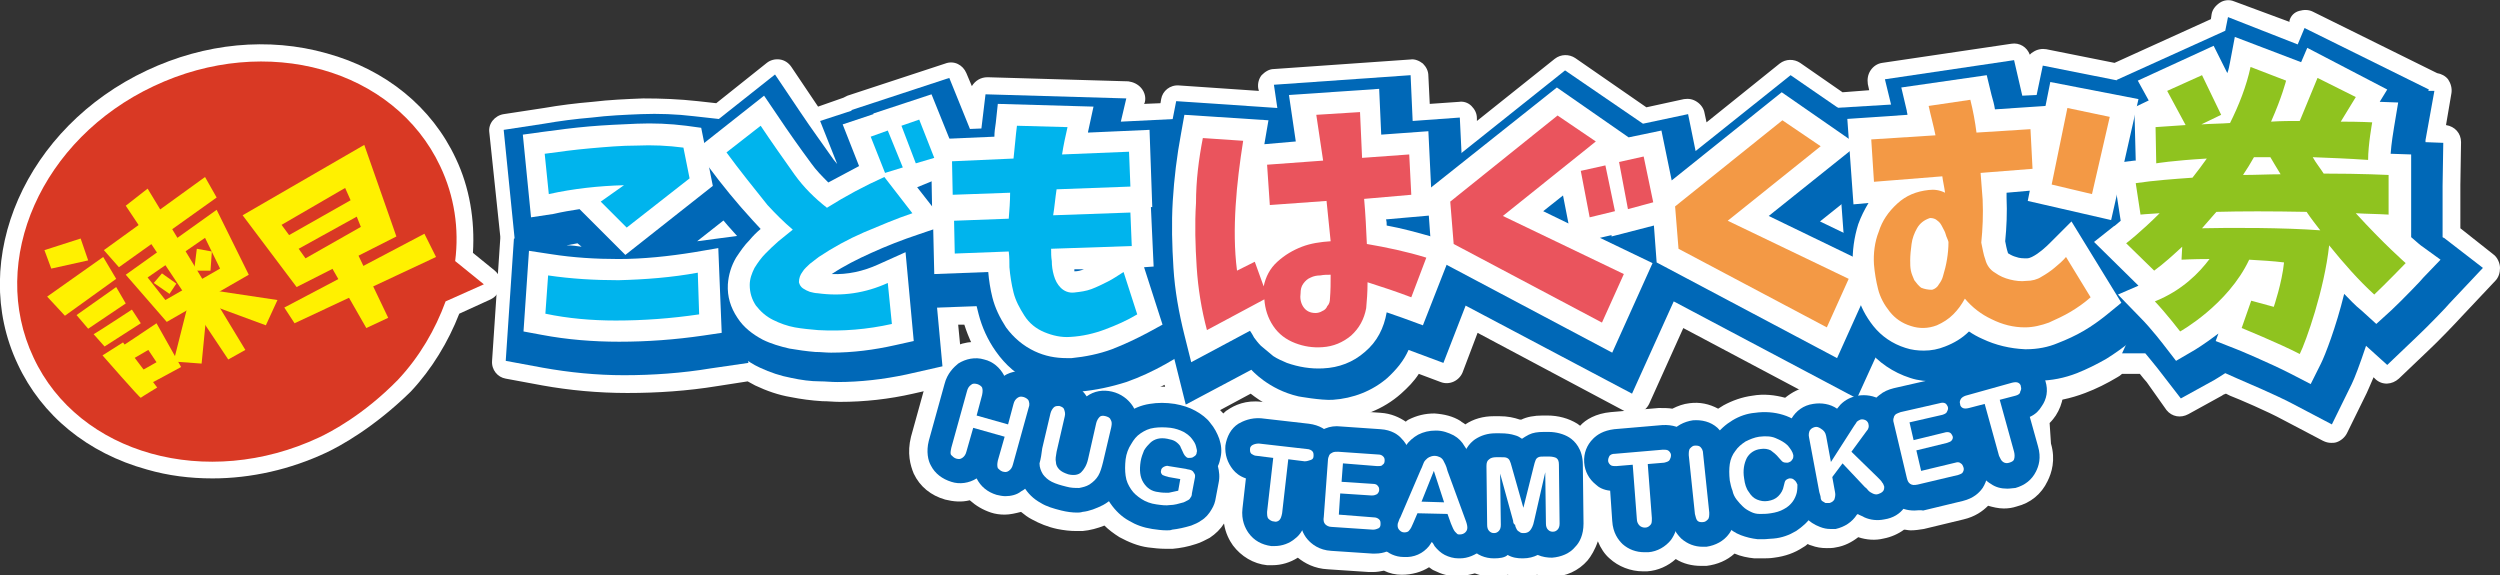
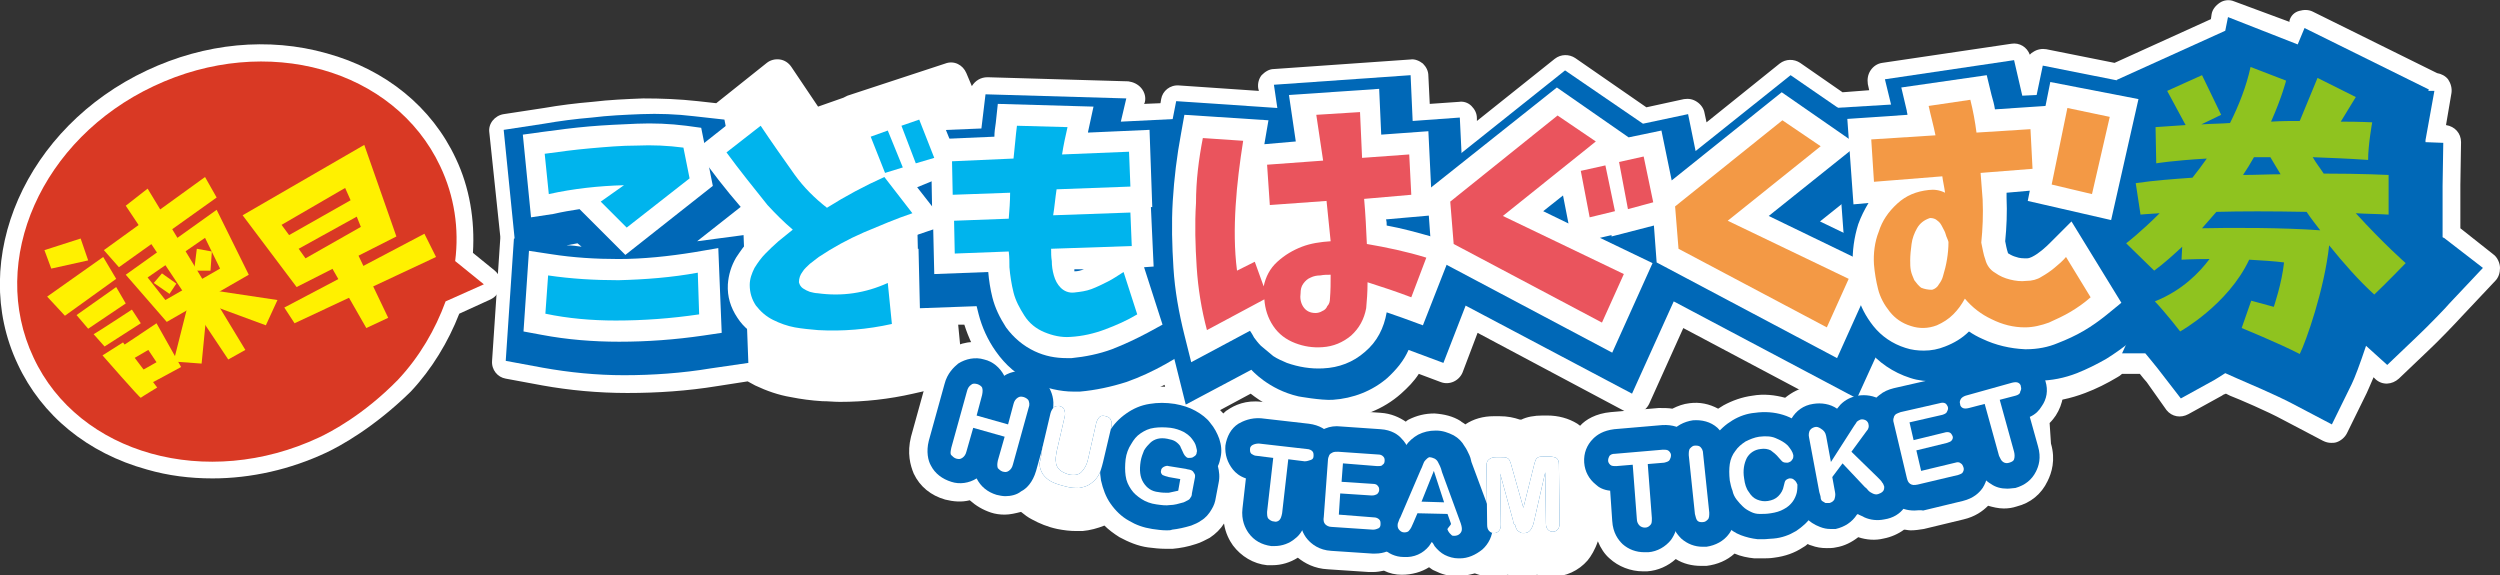
<svg xmlns="http://www.w3.org/2000/svg" version="1.1" x="0px" y="0px" viewBox="0 0 365.8 84.2" style="enable-background:new 0 0 365.8 84.2;" xml:space="preserve">
  <rect x="0" y="0" width="365.8" height="84.2" fill="#333333" stroke="none" />
  <style type="text/css">
	.st0{display:none;}
	.st1{display:inline;fill:#9FA0A0;}
	.st2{fill:#FFFFFF;}
	.st3{fill:#D93924;}
	.st4{fill:#FFF100;}
	.st5{fill:#0068B7;}
	.st6{fill:#EA545D;}
	.st7{fill:#F39945;}
	.st8{fill:#8FC31F;}
	.st9{fill:#00B4ED;}
</style>
  <g id="BG" class="st0">
    <rect x="12.5" y="-63.9" class="st1" width="372.4" height="208.2" />
  </g>
  <g id="design">
    <g>
      <path class="st2" d="M72.4,39.6L69.2,37c0.3-4.8-0.5-9.6-2.5-13.8c-3.5-7.5-10.2-13-18.9-15.4C39.3,5.4,30,6.3,21.5,10.3    C3.8,18.6-4.7,37.9,2.6,53.3c3.5,7.5,10.2,13,18.9,15.4c3.1,0.9,6.3,1.3,9.6,1.3c5.6,0,11.4-1.3,16.7-3.8    c1.9-0.9,6.9-3.6,12.3-8.9c3.1-3.3,5.5-7.3,7.1-11.4l4.6-2.1c0.8-0.4,1.3-1.1,1.5-2C73.4,41.1,73.1,40.2,72.4,39.6z" />
      <g>
        <path class="st3" d="M70.8,41.6l-4.2-3.4c0.6-4.7-0.1-9.5-2.2-13.9C57.7,10.1,39,4.8,22.5,12.6C6.1,20.3-1.8,38.1,4.9,52.3     C11.5,66.5,30.3,71.7,46.7,64c1.7-0.8,6.5-3.3,11.5-8.4c3.2-3.4,5.5-7.4,7-11.5L70.8,41.6z" />
        <g>
          <polygon class="st4" points="41.6,45 43.1,47.3 63.8,37.6 62.1,34.2     " />
          <polygon class="st4" points="48,38.2 53.6,48 56.8,46.5 51.4,35.2     " />
          <g>
            <polygon class="st4" points="6.5,36.6 7.5,39.3 12.9,38.1 11.8,34.9      " />
            <g>
              <polygon class="st4" points="6.9,43.4 9.5,46.2 17,40.8 15.1,37.6       " />
              <polygon class="st4" points="11.2,46.1 12.9,48.1 18.4,44.4 17,42       " />
              <path class="st4" d="M13.7,48.9c0.1,0,5.6-3.6,5.6-3.6l1.3,2l-5.3,3.4L13.7,48.9z" />
              <path class="st4" d="M15,52c0,0,5.5,6.3,5.6,6.2c0.1-0.1,2.4-1.5,2.4-1.5L18,50.1L15,52z" />
              <path class="st4" d="M16.6,51.5c0.2-0.1,6.3-4.2,6.3-4.2l3.6,6.4c0,0-5.3,2.9-5.3,2.8c0-0.1-1.3-1.9-1.2-1.9        c0.1,0,2.9-1.6,2.9-1.6l-1.2-1.8c0,0-3.6,2.1-3.6,2.1C18.2,53.2,16.6,51.5,16.6,51.5z" />
            </g>
            <polygon class="st4" points="15.2,36.6 17.4,39.1 31.7,28.9 30,25.9      " />
            <path class="st4" d="M31.7,30.7l-13.3,9.5l6,6.9l12-6.9L31.7,30.7z M24.2,43.9l-2.6-3.3l8.4-5.8l2.2,4.5L24.2,43.9z" />
            <polygon class="st4" points="18.4,30.1 21.6,27.6 35.9,51.2 33.4,52.6      " />
            <polygon class="st4" points="27.8,43.4 25.4,52.9 29.5,53.2 30.3,45      " />
            <polygon class="st4" points="30.6,42.4 40.6,43.9 38.9,47.6 30.5,44.5      " />
            <polygon class="st4" points="28.8,36.4 31,36.8 30.8,39.6 28.4,39.6      " />
            <polygon class="st4" points="22.5,41.4 23.7,40 25.8,41.5 24.8,43      " />
          </g>
          <path class="st4" d="M53.3,21.2L35.5,31.5L43.4,42l14.6-7.4L53.3,21.2z M51.3,29.3l-9,5.1l-1.1-1.5l9.3-5.4L51.3,29.3z       M44.7,37.8l-1-1.4l8.5-4.7l0.6,1.5L44.7,37.8z" />
        </g>
      </g>
      <polygon class="st2" points="280.4,39.2 266.3,32.4 278.7,22.5 262,11 248.1,22.1 247,16.7 240.4,18.1 229,10.3 206.8,28     207.8,41.2 238.8,57.6 244.9,44.1 271.7,58.3   " />
      <path class="st2" d="M312.5,37.6l5.5-24.2l-19.1-3.8l-0.9,4.3l-2.1,0.1l-1.2-5.2l-18.9,2.8l0.9,3.7l-8.3,0.5l1.4,19l0.2,0    c-0.4,1.8-0.6,3.7-0.5,5.5c0.1,1.7,0.3,3.4,0.8,5.1c0.6,2,1.5,3.9,2.9,5.6c1.6,2,3.8,3.5,6.3,4.3c1.2,0.4,2.4,0.5,3.6,0.5    c1.4,0,2.8-0.2,4.2-0.7c1-0.3,1.9-0.8,2.7-1.3c0.1,0,0.2,0.1,0.3,0.1c2.4,1.1,4.9,1.7,7.5,1.8l0.2,0l0.2,0c2,0,3.9-0.4,5.7-1.1    c1.5-0.6,2.9-1.3,4.3-2.1c1.3-0.8,2.5-1.7,3.7-2.6l4.4-3.6l-5.7-9.3L312.5,37.6z" />
      <path class="st2" d="M357.6,34.8c0,0-0.1,0-0.2-0.1v-1.8c0-2.6,0-5.7,0-5.7l0.1-6.3l-2.6-0.1c0-0.1,0-0.2,0-0.3l1.3-7.2l-0.9,0    l0.1-0.2l-18.2-9l-1,2.4L326,2.5l-0.4,2l-15.9,7.2l1.3,2.4l-0.6,0l0.2,7.9l-3.9,0.5l1.5,9.9l-5.3,4.1l5.7,5.5l-2.9,1.2l5.9,6.1    l-1.1,2.4h3.4c0,0,1.5,1.8,1.8,2.2l3.4,4.4l4.9-2.7c0.2-0.1,0.8-0.5,1.6-1l1.8,0.8c1.4,0.6,5.6,2.4,7.9,3.6l5.9,3.1l2.9-5.9    c0.4-0.8,1.2-2.9,2.1-5.6l3.1,2.8l4.3-4.1c1.6-1.5,4.5-4.5,4.8-4.9l4.9-5.2L357.6,34.8z" />
      <path class="st2" d="M364.8,37.2l-4.8-3.8v-0.6c0-2.4,0-5.3,0-5.7l0.1-6.3c0-1.3-0.9-2.3-2.2-2.5l0.8-4.7c0.1-0.7-0.1-1.4-0.5-2    c-0.4-0.5-1-0.8-1.6-0.9c0,0,0,0,0,0l-18.2-9c-0.6-0.3-1.3-0.3-2-0.1s-1.2,0.7-1.4,1.4L335,3.2l-8.1-3c-0.7-0.3-1.5-0.2-2.1,0.2    c-0.6,0.4-1.1,1-1.2,1.7l-0.1,0.7l-14.1,6.4l-10-2c-0.6-0.1-1.3,0-1.9,0.4c-0.2,0.1-0.3,0.2-0.5,0.4c-0.4-1.1-1.5-1.8-2.7-1.6    l-18.9,2.8c-0.7,0.1-1.3,0.5-1.7,1.1c-0.4,0.6-0.5,1.3-0.4,2l0.2,0.9l-3.9,0.3l-6.2-4.3c-0.9-0.6-2.1-0.6-3,0.1l-10.7,8.6    l-0.3-1.4c-0.1-0.6-0.5-1.2-1.1-1.6s-1.2-0.5-1.9-0.4l-5.5,1.2l-10.4-7.2c-0.9-0.6-2.1-0.6-3,0.1l-11.4,9.1l0-0.4    c0-0.7-0.3-1.3-0.8-1.8s-1.2-0.7-1.8-0.6l-4.3,0.3l-0.2-4.1c0-0.7-0.3-1.3-0.8-1.8c-0.5-0.4-1.2-0.7-1.8-0.6l-20,1.4    c-0.7,0-1.3,0.4-1.8,0.9c-0.4,0.5-0.6,1.2-0.5,1.9l0.1,0.4l-11.7-0.8c-1.3-0.1-2.4,0.8-2.6,2l-0.1,0.6l-2.4,0.1l0.1-0.2    c0.2-0.7,0-1.5-0.5-2.1c-0.5-0.6-1.2-0.9-1.9-1l-20.6-0.6c-1,0-1.8,0.5-2.3,1.3l-0.8-1.9c-0.5-1.2-1.8-1.9-3.1-1.4l-14.3,4.7    c-0.2,0.1-0.4,0.2-0.6,0.3l-3.7,1.3c-0.1-0.1-0.1-0.2-0.2-0.3l-3.7-5.5c-0.4-0.6-1-1-1.7-1.1c-0.7-0.1-1.4,0.1-1.9,0.5l-7.4,5.9    l-2.7-0.3c-2.7-0.3-5.4-0.4-8-0.4c-2.5,0.1-4.9,0.2-7.4,0.5c-2.4,0.2-4.8,0.5-7.1,0.9l-5.9,0.9c-1.3,0.2-2.3,1.4-2.1,2.7l1.6,15.2    c0,0.1,0,0.2,0,0.3l-1.2,17.9c-0.1,1.3,0.8,2.4,2,2.6l5.4,1c3.9,0.7,8.1,1.1,12.4,1.1c4.4,0,8.8-0.3,13.1-1l4.5-0.7    c0.4,0.2,0.7,0.4,1.1,0.6c1.7,0.8,3.4,1.4,5.2,1.7c1.5,0.3,3,0.5,4.6,0.6c0.9,0,1.7,0.1,2.6,0.1c3.6,0,7.2-0.4,10.7-1.2l5.3-1.2    c1.2-0.3,2-1.4,1.9-2.7l-0.6-6.2l0.9,0c0.6,1.9,1.5,3.8,2.6,5.5c1.7,2.4,3.9,4.3,6.6,5.5c2.2,1,4.5,1.5,6.9,1.5c0.3,0,0.6,0,0.9,0    l0.2,0c2.6-0.2,5.1-0.7,7.4-1.6c1.6-0.6,3.2-1.3,4.7-2.1l1,4c0.2,0.7,0.7,1.4,1.4,1.7c0.3,0.1,0.7,0.2,1,0.2    c0.4,0,0.8-0.1,1.2-0.3l8-4.3c1.4,1.1,3.7,2.6,6.8,3.3c0,0,0.1,0,0.1,0c0.4,0.1,3.7,0.6,5.6,0.5c3.6-0.2,6.9-1.5,9.5-3.8    c1-0.9,1.9-1.8,2.6-2.9l3.2,1.2c1.3,0.5,2.7-0.2,3.2-1.4l2.2-5.8l21.6,11.5c0.6,0.3,1.3,0.4,2,0.2c0.7-0.2,1.2-0.7,1.5-1.3l5-11.1    l24.5,13c0.4,0.2,0.8,0.3,1.2,0.3c0.3,0,0.5,0,0.8-0.1c0.7-0.2,1.2-0.7,1.5-1.3l1.4-3c1,0.6,2.1,1.1,3.3,1.4    c1.4,0.4,2.9,0.6,4.3,0.6c1.7,0,3.4-0.3,5.1-0.9c0.7-0.2,1.4-0.5,2-0.9c2.4,1,5,1.6,7.6,1.7l0.2,0c0,0,0.1,0,0.1,0l0.2,0    c2.3,0,4.5-0.5,6.6-1.3c1.6-0.6,3.2-1.4,4.7-2.3c0.2-0.1,0.5-0.3,0.7-0.5c0.1,0,0.2,0,0.4,0h2.2c0.4,0.5,0.8,1,1,1.2L317,60    c0.8,1,2.1,1.2,3.2,0.6l4.9-2.7c0.1-0.1,0.3-0.2,0.6-0.3l0.6,0.3c1.3,0.5,5.5,2.3,7.7,3.5l5.9,3.1c0.4,0.2,0.8,0.3,1.2,0.3    c0.3,0,0.5,0,0.8-0.1c0.6-0.2,1.2-0.7,1.5-1.3l2.9-5.9c0.2-0.5,0.6-1.3,1-2.3l0.3,0.3c1,0.9,2.4,0.8,3.4-0.1l4.3-4.1    c1.4-1.3,3.9-3.9,4.9-5l4.9-5.2c0.5-0.5,0.7-1.2,0.7-1.9S365.4,37.6,364.8,37.2z" />
      <path class="st2" d="M299.9,61.9c0.4-0.4,0.7-0.8,0.9-1.1c1.1-1.7,1.4-3.7,0.9-5.7c-0.5-1.9-1.8-3.5-3.6-4.4    c-1.1-0.5-2.9-1.1-5.3-0.4l-6.8,1.9c-0.7,0.2-1.3,0.4-1.8,0.7c-0.6,0-1.2,0-1.9,0.2l-5.7,1.3c-0.9,0.2-1.8,0.6-2.5,1.1    c-1-0.2-2-0.3-3-0.1c-1.1,0.2-2.2,0.7-3.1,1.4c-1.1-0.3-2.2-0.4-3.4-0.2c-1.3,0.2-2.4,0.8-3.4,1.6c-1.5-0.4-3.1-0.6-4.8-0.3    c-1.5,0.2-2.9,0.7-4.2,1.4c-0.3,0.2-0.5,0.3-0.8,0.5c-1.3-0.7-2.7-1-4.2-0.8c-0.9,0.1-1.7,0.4-2.5,0.8c-0.6-0.1-1.2-0.1-2-0.1    l-7,0.6c-2.2,0.2-3.7,1.1-4.5,2c-0.1-0.1-0.3-0.2-0.4-0.3c-1.3-0.8-2.8-1.2-4.4-1.2l-0.7,0c-1.2,0-2.3,0.2-3.1,0.6c0,0,0,0-0.1,0    c0,0-0.1,0-0.1,0c-0.9-0.3-1.8-0.5-3-0.5c0,0-0.1,0-0.1,0l-0.7,0c-1.6,0-3,0.4-4.2,1.2c-0.2-0.2-0.5-0.3-0.7-0.5    c-1.1-0.7-2.4-1-3.8-1.1c-1.4,0-2.6,0.3-3.8,0.9c-0.2,0.1-0.3,0.2-0.4,0.3c-0.9-0.6-2.1-1.2-3.7-1.3l-5.8-0.4    c-0.8-0.1-1.6,0-2.4,0.2c-0.6-0.3-1.3-0.5-2.2-0.6l-7-0.8c-2.3-0.3-4,0.5-5,1.2c-0.2,0.1-0.4,0.3-0.6,0.5c0,0,0,0,0,0    c-0.8-0.9-1.8-1.7-2.9-2.4c-1.1-0.6-2.4-1.1-3.8-1.3c-1.6-0.3-3.1-0.3-4.6,0c-0.4,0.1-0.7,0.1-1,0.2c-1-1-2.2-1.7-3.6-2    c-1.2-0.3-2.4-0.2-3.6,0.1c-0.9-0.8-2-1.3-3.2-1.6c-0.9-0.2-1.8-0.2-2.6-0.1c-0.7-0.5-1.5-0.9-2.4-1.2c-1.2-0.3-2.4-0.4-3.6-0.1    c-0.9-0.8-1.9-1.4-3.1-1.8c-2-0.6-4.1-0.2-5.9,0.9c-1,0.7-2.4,2-3.1,4.4l-2.3,8.3c-0.6,2.4-0.1,4.2,0.4,5.4    c0.9,1.9,2.5,3.2,4.6,3.8c1.2,0.3,2.4,0.4,3.6,0.1c0.9,0.8,1.9,1.4,3.1,1.8c0.6,0.2,1.3,0.3,2,0.3c0.8,0,1.6-0.2,2.4-0.4    c0.5,0.4,1,0.8,1.6,1.1c1.1,0.6,2.3,1.1,3.7,1.4c1,0.2,1.9,0.3,2.8,0.3c0.3,0,0.6,0,0.9,0c1.1-0.1,2.2-0.4,3.2-0.8    c0.6,0.6,1.4,1.2,2.2,1.7c1.3,0.7,2.7,1.3,4.2,1.5c0.8,0.1,1.7,0.2,2.5,0.2c0.4,0,0.8,0,1.1,0c1.1-0.1,2.2-0.3,3.4-0.7    c0.7-0.2,1.4-0.6,2-0.9c0.9-0.6,1.6-1.3,2.1-2.1c0.2,1.4,0.8,2.5,1.3,3.2c1.2,1.6,3,2.7,5,2.9c0.3,0,0.6,0,0.8,0    c1.3,0,2.6-0.4,3.7-1.1c1,0.8,2.4,1.6,4.4,1.7l6,0.4c0.2,0,0.4,0,0.6,0c0.6,0,1.1-0.1,1.6-0.2c0.8,0.4,1.7,0.6,2.6,0.6    c1.5,0,2.9-0.4,4-1.1c0.3,0.2,0.5,0.4,0.8,0.5c1,0.5,2,0.8,3.1,0.8c0.1,0,0.2,0,0.3,0c0.9,0,1.7-0.2,2.5-0.4    c0.8,0.3,1.7,0.5,2.6,0.5c0,0,0.1,0,0.1,0c0.7,0,1.4-0.1,2.1-0.3c0.7,0.2,1.4,0.3,2.1,0.3c0.8,0,1.5-0.1,2.2-0.3    c0.7,0.2,1.3,0.3,2.1,0.3c2.1,0,4-0.9,5.3-2.4c0.5-0.6,1.1-1.6,1.5-2.8c0.4,1,1,1.9,1.7,2.5c1.3,1.2,3.1,1.9,4.9,1.9c0,0,0,0,0,0    c0.2,0,0.4,0,0.6,0c1.6-0.1,3.1-0.8,4.2-1.8c1.1,0.7,2.4,1,3.7,1c0.3,0,0.5,0,0.8,0c1.6-0.2,3-0.8,4.1-1.8    c0.9,0.4,1.9,0.6,2.9,0.7c0.3,0,0.7,0,1,0c0.6,0,1.3,0,1.9-0.1c1.6-0.2,3-0.7,4.2-1.5c0.2-0.1,0.5-0.3,0.7-0.5    c0.2,0.1,0.4,0.2,0.5,0.2c0.8,0.3,1.5,0.4,2.3,0.4c0.4,0,0.9,0,1.3-0.1c1.3-0.2,2.4-0.8,3.3-1.5c1.2,0.4,2.5,0.5,3.7,0.2    c1.1-0.2,2.2-0.7,3-1.3c0.3,0,0.6,0.1,1,0.1c0.6,0,1.3-0.1,1.9-0.2l5.8-1.4c1.7-0.4,2.8-1.2,3.6-2c0.7,0.2,1.5,0.4,2.3,0.4    c0.7,0,1.3-0.1,1.9-0.3c2-0.5,3.6-1.8,4.5-3.7c0.6-1.2,1.2-3.1,0.5-5.5L299.9,61.9z" />
      <path class="st5" d="M102,35.3C101.9,35.3,101.9,35.4,102,35.3l6.6-5.2l-1-4.8l4.6-3.3l-5.3,0.1l-0.9-4.6l-4.5-0.5    c-2.5-0.3-5.1-0.4-7.7-0.3c-2.4,0.1-4.8,0.2-7.2,0.5c-2.4,0.2-4.7,0.5-7,0.9l-5.9,0.9l1.6,15.9l-0.1,0l-1.2,17.9l5.4,1    c3.9,0.7,7.9,1.1,11.9,1.1c4.2,0,8.5-0.3,12.7-1l5.5-0.8l-0.7-18.7L102,35.3z M85.1,36.1c-0.7-0.1-1.4-0.2-2.2-0.2    c0.5-0.1,1.1-0.2,1.6-0.3L85.1,36.1z" />
-       <path class="st5" d="M140.4,30.3l1-0.3l0,0l4.5-1.3l-7-17.3l-14.3,4.7l0,0.1l-4.6,1.5l2.5,6.3c-0.2-0.2-0.3-0.4-0.5-0.6    c-1.6-2.3-3.3-4.6-4.9-7l-3.7-5.5L98.5,22.7l3.6,4.8c1.8,2.5,3.8,4.9,5.9,7.2c-0.7,0.8-1.4,1.7-2,2.7c-1,1.6-1.5,3.4-1.6,5.4    c-0.1,2.4,0.6,4.8,1.9,6.8c1.2,1.8,2.9,3.3,4.9,4.2c1.5,0.7,3,1.2,4.6,1.5c1.4,0.3,2.8,0.5,4.2,0.5c0.8,0,1.6,0.1,2.5,0.1    c3.4,0,6.8-0.4,10.1-1.1l5.3-1.2l-1.4-15.2l8-2.8L140.4,30.3z" />
      <path class="st5" d="M172.5,43.6l0.5,0l-0.4-8.7l0.1,0l-0.6-17.5l-8.1,0.4l0.8-3.4l-20.6-0.6l-0.6,5l-9.7,0.4l0.4,17.2l0.1,0    l0.2,8.7l8.3-0.3c0.1,0.4,0.2,0.8,0.3,1.2c0.5,1.9,1.3,3.7,2.5,5.4c1.4,2,3.2,3.6,5.5,4.6c1.9,0.8,3.9,1.3,5.9,1.3    c0.2,0,0.5,0,0.7,0l0.2,0c2.3-0.2,4.6-0.7,6.8-1.4c2-0.7,3.9-1.6,5.7-2.6l4.3-2.5L172.5,43.6z" />
      <polygon class="st2" points="317.4,14.4 323,11.8 326.1,18.2 320.8,20.8   " />
      <polygon class="st2" points="319.9,26.7 312.1,12.3 326.1,5.9 333.1,20.3   " />
      <path class="st5" d="M214.4,33.7l-0.8-16.5l-6.9,0.5l-0.3-6.7l-20,1.4l0.5,3.4l-14.8-1l-1.1,5.6c-0.7,3.4-1.1,6.8-1.3,10.2    c-0.2,3.4-0.1,6.8,0.1,10.2c0.3,3.5,0.8,7,1.7,10.4l2,8l9.6-5.1c0,0,2.5,2.9,6.9,3.9c0,0,3.3,0.6,5,0.5c3-0.2,5.8-1.3,8-3.2    c1.3-1.2,2.4-2.5,3.1-4.1l5.1,1.9l7.1-18.3L214.4,33.7z" />
      <polygon class="st5" points="280.4,39.2 266.3,32.4 278.7,22.5 262,11 248.1,22.1 247,16.7 240.4,18.1 229,10.3 206.8,28     207.8,41.2 238.8,57.6 244.9,44.1 271.7,58.3   " />
      <path class="st5" d="M312.5,37.6l5.5-24.2l-19.1-3.8l-0.9,4.3l-2.1,0.1l-1.2-5.2l-18.9,2.8l0.9,3.7l-8.3,0.5l1.4,19l0.2,0    c-0.4,1.8-0.6,3.7-0.5,5.5c0.1,1.7,0.3,3.4,0.8,5.1c0.6,2,1.5,3.9,2.9,5.6c1.6,2,3.8,3.5,6.3,4.3c1.2,0.4,2.4,0.5,3.6,0.5    c1.4,0,2.8-0.2,4.2-0.7c1-0.3,1.9-0.8,2.7-1.3c0.1,0,0.2,0.1,0.3,0.1c2.4,1.1,4.9,1.7,7.5,1.8l0.2,0l0.2,0c2,0,3.9-0.4,5.7-1.1    c1.5-0.6,2.9-1.3,4.3-2.1c1.3-0.8,2.5-1.7,3.7-2.6l4.4-3.6l-5.7-9.3L312.5,37.6z" />
      <path class="st5" d="M357.6,34.8c0,0-0.1,0-0.2-0.1v-1.8c0-2.6,0-5.7,0-5.7l0.1-6.3l-2.6-0.1c0-0.1,0-0.2,0-0.3l1.3-7.2l-0.9,0    l0.1-0.2l-18.2-9l-1,2.4L326,2.5l-0.4,2l-15.9,7.2l1.3,2.4l-0.6,0l0.2,7.9l-3.9,0.5l1.5,9.9l-5.3,4.1l5.7,5.5l-2.9,1.2l5.9,6.1    l-1.1,2.4h3.4c0,0,1.5,1.8,1.8,2.2l3.4,4.4l4.9-2.7c0.2-0.1,0.8-0.5,1.6-1l1.8,0.8c1.4,0.6,5.6,2.4,7.9,3.6l5.9,3.1l2.9-5.9    c0.4-0.8,1.2-2.9,2.1-5.6l3.1,2.8l4.3-4.1c1.6-1.5,4.5-4.5,4.8-4.9l4.9-5.2L357.6,34.8z" />
      <path class="st2" d="M209.4,34.6c-2.1-0.6-4.3-1.2-6.5-1.6c0-0.3,0-0.6-0.1-0.9l6.8-0.6L209,19.2l-6.9,0.5l-0.3-6.7l-13.2,0.9    l1,6.8l-4.6,0.4l0.6-3.5l-12.3-0.8l-0.5,2.8c-0.6,3.2-1,6.5-1.2,9.8c-0.2,3.3-0.1,6.6,0.1,9.8c0.2,3.3,0.8,6.6,1.6,9.8l1,4    l8.6-4.6c0.2,0.3,0.4,0.6,0.6,1c0.3,0.4,0.6,0.8,1,1.2l1.8,1.5c0.6,0.4,1.3,0.7,2,1c1.7,0.6,3.5,0.9,5.3,0.8    c2.3-0.1,4.4-0.9,6.1-2.4c1.8-1.5,2.8-3.5,3.2-5.8c0.8,0.3,1.5,0.5,2.3,0.8l3,1.1l4.7-12L209.4,34.6z" />
      <path class="st2" d="M258.8,31.6l13-10.4l-11.1-7.7l-16.1,12.9l-1.5-7.3l-4.8,1l-10.5-7.3l-19,15.1l0.7,9.7l26.4,14l5.9-13.1    l-7.7-3.7l1.7-0.4l0,0.2L242,33l0.4,5.4l26.4,14l5.9-13.1L258.8,31.6z M229.5,32.7l-3.7-1.8l2.9-2.3L229.5,32.7z" />
      <path class="st2" d="M300.2,35.3c-0.5,0.5-0.9,0.9-1.4,1.3c-0.5,0.4-0.9,0.7-1.5,1c-0.2,0.1-0.5,0.2-0.7,0.2c-0.5,0-1.1,0-1.6-0.2    c-0.4-0.1-0.8-0.3-1.1-0.5c0,0-0.1,0-0.1-0.1c-0.2-0.6-0.3-1.2-0.4-1.7c0.2-2,0.3-4.2,0.2-6.4c0-0.2,0-0.5,0-0.7l3.4-0.3l-0.3,1.5    l12.2,2.8l4-17.7L300,12l-0.7,3.5l-7.4,0.5c-0.1-0.7-0.3-1.4-0.5-2.1l-0.7-2.9l-12.5,1.8l0.8,3.4c0,0.2,0.1,0.4,0.1,0.6l-8.8,0.6    l0.9,12.5l2.2-0.2c-0.6,1-1.1,2-1.5,3.1c-0.6,1.9-0.9,4-0.8,6c0.1,1.5,0.3,2.9,0.7,4.4c0.4,1.6,1.2,3.1,2.3,4.5    c1.2,1.5,2.8,2.6,4.7,3.2c0.9,0.3,1.8,0.4,2.7,0.4c1.1,0,2.1-0.2,3.1-0.6c1.3-0.5,2.5-1.2,3.5-2.2c0.6,0.4,1.3,0.8,2,1.1    c1.9,0.9,4,1.4,6.2,1.5l0.1,0l0.1,0c1.6,0,3.2-0.3,4.6-0.9c1.3-0.5,2.6-1.1,3.8-1.8c1.2-0.7,2.3-1.5,3.3-2.3l2.2-1.8l-7.3-11.9    L300.2,35.3z" />
-       <path class="st2" d="M354.2,35.9c0,0-0.5-0.4-1.4-1.2v-3.3c0-2.6,0-5.7,0-5.7l0-3.1l-3-0.1c0.1-1.5,0.4-3.3,0.5-3.9l0.6-3.6    l-2.7-0.1l1.1-1.8L337.6,7l-0.9,2.1L327,5.4l-0.7,3.7c-0.1,0.5-0.2,1.1-0.4,1.6l-2-4l-11.1,5.1l1.6,2.9l-2.1,1l0.2,7.8    c-0.1,0-0.1,0-0.2,0l-3.3,0.4l1.3,8.4c-0.6,0.5-0.9,0.8-1,0.8l-2.9,2.3l6.5,6.4l-3,1.3l3.3,3.4c1.6,1.6,3.5,4.1,3.5,4.1l1.7,2.2    l2.4-1.4c0.2-0.1,1.7-1,3.8-2.6l-0.4,1.1L327,51c0.1,0,5.3,2.2,8.2,3.7l2.9,1.5l1.5-3c0.6-1.2,2.2-5.3,3.4-10.2    c0.8,0.8,1.6,1.7,2.5,2.4l2.2,2l2.2-2c1.5-1.4,4.6-4.6,4.7-4.8l2.5-2.6L354.2,35.9z" />
      <path class="st6" d="M176,20.2l5.9,0.4c-0.5,3.2-0.9,6.3-1.1,9.5c-0.2,3.2-0.2,6.4,0.2,9.5l2.6-1.3l1.3,3.6c0.3-1.4,0.9-2.6,2-3.6    c1.1-1,2.3-1.7,3.6-2.2c1.3-0.5,2.7-0.7,4.2-0.8c-0.2-1.9-0.4-3.9-0.6-5.9l-8.3,0.6l-0.4-5.9l8.2-0.6l-1-6.7l6.4-0.4l0.3,6.7    l6.9-0.5l0.3,5.9l-6.9,0.6c0.2,2.2,0.3,4.4,0.4,6.6c2.9,0.5,5.8,1.1,8.7,2l-2.2,5.8c-2.1-0.8-4.2-1.5-6.4-2.2    c0,1.5-0.1,2.7-0.2,3.8c-0.3,1.6-1,2.9-2.2,4c-1.2,1-2.6,1.6-4.2,1.7c-1.4,0.1-2.7-0.1-4-0.6c-1.3-0.5-2.4-1.3-3.2-2.5    c-0.8-1.2-1.2-2.5-1.3-3.9l-8.4,4.5c-0.8-3-1.3-6.1-1.5-9.2c-0.2-3.1-0.3-6.3-0.1-9.4C175,26.4,175.4,23.3,176,20.2z M194.6,43.7    c0.1-1.2,0.1-2.3,0.1-3.5c-0.5,0-1,0-1.5,0.1c-0.5,0-1,0.1-1.4,0.3c-0.5,0.2-0.8,0.5-1.1,0.9c-0.3,0.4-0.4,0.9-0.4,1.4    c-0.1,0.7,0,1.4,0.4,2c0.4,0.6,1,0.9,1.8,0.9c0.3,0,0.7-0.1,1-0.3c0.3-0.1,0.6-0.4,0.7-0.7C194.5,44.5,194.6,44.1,194.6,43.7z" />
      <path class="st6" d="M227.9,16.9l5.6,3.8l-13.6,10.9l17.7,8.5l-3.2,7.1l-21.7-11.5l-0.5-6.2L227.9,16.9z M231.3,25l3.6-0.8    l1.4,6.7l-3.7,0.9L231.3,25z M236.9,23.7l3.6-0.8l1.4,6.7l-3.7,1L236.9,23.7z" />
      <path class="st7" d="M273.8,20.4l9.4-0.6c-0.3-1.5-0.7-2.9-1-4.3l6.1-0.9c0.4,1.6,0.7,3.2,0.9,4.8l7.9-0.5l0.3,5.8l-7.6,0.6    c0.1,1.2,0.2,2.5,0.3,3.9c0.1,2.2,0,4.3-0.2,6.3c0.2,0.9,0.3,1.7,0.6,2.5c0.2,0.8,0.7,1.5,1.4,1.9c0.7,0.5,1.4,0.8,2.2,1    c0.8,0.2,1.6,0.3,2.4,0.2c0.8,0,1.6-0.2,2.2-0.6c0.7-0.4,1.3-0.8,1.9-1.3c0.6-0.5,1.2-1,1.7-1.6l3.6,5.9c-0.9,0.8-1.9,1.5-2.9,2.1    c-1,0.6-2.1,1.1-3.2,1.6c-1.1,0.4-2.3,0.7-3.5,0.7c-1.7,0-3.3-0.4-4.9-1.2c-1.5-0.7-2.8-1.7-3.9-3c-0.5,0.9-1,1.6-1.7,2.3    c-0.7,0.7-1.5,1.2-2.4,1.6c-1.3,0.5-2.6,0.5-3.8,0.1c-1.3-0.4-2.3-1.1-3.1-2.1c-0.8-1-1.4-2.1-1.7-3.3c-0.3-1.2-0.5-2.4-0.6-3.6    c-0.1-1.6,0.1-3.3,0.7-4.8c0.5-1.6,1.4-2.9,2.7-4.1c1.3-1.2,2.8-1.8,4.6-2c0.8-0.1,1.6,0,2.4,0.4c-0.1-0.8-0.3-1.6-0.4-2.4    l-10,0.8L273.8,20.4z M282.7,42.4c0.4-0.1,0.8-0.4,1-0.8c0.3-0.4,0.5-0.8,0.6-1.2c0.5-1.6,0.8-3.3,0.8-5c-0.1-0.4-0.3-0.7-0.4-1.1    c-0.1-0.4-0.3-0.7-0.5-1.1s-0.4-0.7-0.7-0.9c-0.3-0.3-0.7-0.4-1.1-0.4c-0.9,0.3-1.5,0.8-1.9,1.5c-0.4,0.7-0.7,1.5-0.8,2.3    c-0.1,0.8-0.2,1.6-0.2,2.4c0,0.5,0,1,0.1,1.5c0.1,0.5,0.3,0.9,0.5,1.4c0.3,0.4,0.6,0.8,1,1.1C281.6,42.3,282.1,42.4,282.7,42.4z     M302.5,15.8l6.2,1.3l-2.6,11.3l-5.9-1.4L302.5,15.8z" />
      <path class="st8" d="M344.7,31.2c1.6,0.1,3.2,0.1,4.8,0.2c0-2.6,0-5.8,0-5.8s-3.9-0.2-9.5-0.2c-0.5-0.8-1.1-1.5-1.6-2.4    c2.5,0.1,5.2,0.2,8.1,0.4c0-2.2,0.6-5.5,0.6-5.5s-1.7-0.1-4.6-0.1l2.2-3.6l-5.6-2.8l-2.6,6.3c-1.3,0-2.7,0-4.2,0.1    c1.6-3.6,2.2-6,2.2-6l-5.2-2c-0.6,2.8-1.7,5.6-3,8.2c-1.3,0.1-2.7,0.1-4.2,0.2l2.9-1.4l-2.8-5.8l-5.1,2.3l2.7,5    c-1.4,0.1-2.9,0.2-4.4,0.3l0.1,5.3c0,0,2.3-0.4,7.4-0.7c-0.7,1-1.4,1.9-2.1,2.8c-2.8,0.2-5.6,0.4-8.3,0.8l0.7,4.6    c0,0,1-0.1,2.8-0.2c-2.8,2.8-4.9,4.4-4.9,4.4l4.1,4c1.5-1.1,2.8-2.3,4.1-3.5l-0.1,1.9c0,0,1.7-0.1,4.1-0.1c-1.5,2-4,4.6-8,6.2    c1.7,1.8,3.7,4.4,3.7,4.4s7-3.9,10.1-10.5c1.7,0.1,3.5,0.2,5.1,0.4c-0.3,3-1.5,6.5-1.5,6.5l-3.3-0.9l-1.4,4c0,0,5.4,2.2,8.5,3.8    c0.9-1.8,3.6-9.4,4.3-15.9c2.1,2.6,4.3,5.1,6.6,7.2c1.5-1.4,4.6-4.6,4.6-4.6S348.8,35.7,344.7,31.2z M329.8,23c0.8,0,1.5,0,2.4,0    c0.4,0.7,0.9,1.5,1.5,2.5c-1.8,0-3.6,0.1-5.5,0.1C328.8,24.7,329.3,23.9,329.8,23z M322.2,33.4c0.7-0.8,1.4-1.6,2.1-2.4    c3.6-0.1,8-0.1,13.2,0c0.6,0.9,1.3,1.8,2,2.7C334.2,33.3,326.3,33.3,322.2,33.4z" />
      <path class="st7" d="M260.8,17.6l5.6,3.8l-13.6,10.9l17.7,8.5l-3.2,7.1l-21.7-11.5l-0.5-6.2L260.8,17.6z" />
      <g>
        <path class="st2" d="M81,31.3c1.3-0.3,2.5-0.5,3.8-0.7l6.7,6.7l12.8-10.1l-1.7-8.5l-2.2-0.3c-2.4-0.3-4.8-0.4-7.2-0.3     c-2.3,0.1-4.7,0.2-7,0.4c-2.3,0.2-4.6,0.5-6.8,0.8l-2.9,0.4l1.2,12.1L81,31.3z" />
        <path class="st2" d="M105.1,36.3l-3.5,0.6c-3.7,0.6-7.5,1-11.1,1c-3.3,0-6.6-0.2-9.8-0.7l-3.3-0.5l-0.8,11.8l2.7,0.5     c3.7,0.7,7.5,1,11.3,1c4.1,0,8.2-0.3,12.3-0.9l2.7-0.4L105.1,36.3z" />
      </g>
      <path class="st2" d="M136.4,26.5L136.4,26.5l4.5-1.3l-4.6-11.4l-8.5,2.8l0,0.1l-4.5,1.5l2.4,6.1c-1.5,0.8-3,1.6-4.5,2.4    c-0.9-0.9-1.8-1.8-2.5-2.8c-1.7-2.3-3.4-4.7-5-7.1l-1.9-2.8l-10,7.9l1.8,2.4c2,2.7,4.2,5.4,6.5,7.9c0.4,0.4,0.8,0.9,1.2,1.3    c-0.6,0.5-1.1,1-1.6,1.6c-0.8,0.8-1.4,1.7-2,2.6c-0.7,1.2-1.1,2.5-1.2,3.9c-0.1,1.8,0.4,3.4,1.4,4.9c0.9,1.4,2.2,2.4,3.7,3.2    c1.2,0.6,2.6,1,3.9,1.3c1.2,0.2,2.5,0.4,3.8,0.5c0.8,0,1.5,0.1,2.3,0.1c3.2,0,6.3-0.4,9.4-1.1l2.7-0.6l-1.2-13l-4,1.8    c-2.2,1-4.5,1.5-6.8,1.4c1.8-1.2,3.8-2.2,5.8-3.1c2.2-1,4.5-1.9,6.9-2.7l4.1-1.4l-4.3-5.5L136.4,26.5z" />
      <path class="st2" d="M167.4,39.1l1.4-0.1l-0.4-8.7l0.2,0L168.2,19l-9,0.4c0,0,0,0,0-0.1l0.8-3.7l-14-0.4l-0.3,2.8    c-0.1,0.7-0.2,1.3-0.2,2l-9.3,0.4l0.2,11l0.1,0l0.2,8.7l7.9-0.3c0.1,1.2,0.3,2.5,0.6,3.7c0.4,1.6,1.1,3,2,4.4    c1.1,1.5,2.5,2.7,4.2,3.5c1.5,0.7,3,1,4.7,1c0.2,0,0.4,0,0.6,0l0.1,0c2-0.2,4-0.6,5.9-1.3c1.8-0.7,3.5-1.5,5.2-2.4l2.2-1.2    L167.4,39.1z M158.6,39.4c-0.5,0.2-0.9,0.3-1.4,0.3c0,0,0-0.1,0-0.1c0-0.1,0-0.1,0-0.2L158.6,39.4    C158.7,39.4,158.7,39.4,158.6,39.4z" />
      <path class="st9" d="M79.7,22.5c2.2-0.3,4.4-0.6,6.7-0.8c2.3-0.2,4.5-0.4,6.8-0.4c2.3-0.1,4.5,0,6.8,0.3l0.9,4.5l-9.2,7.2    l-3.8-3.8l3.4-2.4c-3.7,0.1-7.4,0.5-11,1.3L79.7,22.5z M80.2,40.3C83.6,40.8,87,41,90.5,41c3.9-0.1,7.8-0.4,11.6-1.1l0.2,6.1    c-4.1,0.6-8.1,0.9-12.2,0.9c-3.5,0-7-0.3-10.3-1L80.2,40.3z" />
      <path class="st9" d="M106.3,22.3l5-3.9c1.6,2.4,3.3,4.8,5,7.2c1.3,1.8,2.9,3.4,4.7,4.8c2.7-1.7,5.5-3.2,8.4-4.5l4.1,5.3    c-2.4,0.8-4.7,1.8-7.1,2.8c-2.3,1-4.5,2.2-6.6,3.6c-0.4,0.3-0.9,0.7-1.3,1c-0.4,0.4-0.8,0.7-1.1,1.2c-0.3,0.4-0.5,0.9-0.5,1.5    c0.1,0.4,0.3,0.7,0.6,0.9c0.3,0.2,0.7,0.4,1,0.5c0.4,0.1,0.8,0.2,1.1,0.2c3.6,0.5,7,0,10.3-1.5l0.6,6c-3.6,0.8-7.2,1.1-10.8,0.9    c-1.1-0.1-2.3-0.2-3.4-0.4c-1.1-0.2-2.2-0.6-3.2-1.1c-1-0.5-1.8-1.2-2.5-2.1c-0.6-0.9-0.9-1.9-0.9-3c0-0.9,0.3-1.7,0.7-2.5    c0.5-0.8,1-1.5,1.6-2.1c0.6-0.6,1.2-1.2,1.9-1.8c0.7-0.6,1.4-1.1,2.1-1.7c-1.3-1.1-2.5-2.3-3.7-3.6    C110.3,27.5,108.2,24.9,106.3,22.3z M129.5,25.3l-2.1-5.3l2.5-0.9l2.2,5.4L129.5,25.3z M134,23.9l-2.1-5.5l2.6-0.9l2.2,5.6    L134,23.9z" />
      <path class="st9" d="M148.8,18.4l7.4,0.2c-0.3,1.3-0.6,2.7-0.8,4l9.8-0.4l0.2,5.1l-10.8,0.4c-0.2,1.3-0.3,2.6-0.5,3.8l11.3-0.4    l0.2,4.9l-11.8,0.4c0,0.6,0,1.2,0.1,1.8c0,0.7,0.1,1.4,0.3,2.1c0.2,0.7,0.5,1.3,1,1.8c0.5,0.5,1.2,0.8,2,0.7    c0.9-0.1,1.7-0.2,2.5-0.5c0.8-0.3,1.6-0.7,2.4-1.1c0.8-0.4,1.5-0.9,2.3-1.4l2,6.2c-1.5,0.9-3.1,1.6-4.7,2.2    c-1.6,0.6-3.3,1-5.1,1.1c-1.3,0.1-2.6-0.2-3.8-0.7c-1.2-0.5-2.2-1.3-2.9-2.4s-1.3-2.2-1.6-3.4c-0.3-1.2-0.5-2.5-0.6-3.7    c0-0.7,0-1.5-0.1-2.3l-7.9,0.3l-0.1-4.8l8-0.3c0.1-1.3,0.2-2.5,0.2-3.8l-8.4,0.3l-0.1-4.9l9-0.4C148.5,21.5,148.6,19.9,148.8,18.4    z" />
      <g>
        <g>
          <g>
            <g>
-               <path class="st5" d="M143.7,57.8l-0.8,3l4.6,1.3l0.8-3c0.1-0.4,0.3-0.7,0.6-0.9c0.3-0.2,0.5-0.2,0.9-0.1        c0.3,0.1,0.6,0.3,0.7,0.5c0.1,0.3,0.2,0.6,0,1.1l-2.3,8.3c-0.1,0.4-0.3,0.7-0.6,0.9c-0.3,0.2-0.5,0.2-0.9,0.1        c-0.3-0.1-0.5-0.3-0.7-0.5c-0.1-0.3-0.1-0.6,0-1.1l1-3.5l-4.6-1.3l-1,3.5c-0.1,0.4-0.3,0.7-0.6,0.9c-0.3,0.2-0.5,0.2-0.9,0.1        c-0.3-0.1-0.5-0.3-0.7-0.5s-0.1-0.6,0-1.1l2.3-8.3c0.1-0.4,0.3-0.7,0.6-0.9c0.2-0.2,0.5-0.2,0.9-0.1c0.3,0.1,0.6,0.3,0.7,0.5        C143.8,57,143.8,57.3,143.7,57.8z" />
              <path class="st5" d="M147.1,72.6c-0.4,0-0.9-0.1-1.3-0.2c-1.3-0.4-2.3-1.2-2.9-2.4c0,0,0,0,0,0c-1.1,0.7-2.5,0.9-3.7,0.5        c-1.3-0.4-2.4-1.2-3-2.4c-0.4-0.7-0.7-2-0.3-3.6l2.3-8.3c0.4-1.6,1.4-2.5,2-3c1.1-0.7,2.5-1,3.8-0.6c1.3,0.3,2.3,1.2,2.9,2.3        c0,0,0,0,0,0.1c1.1-0.7,2.5-0.9,3.8-0.5c1.3,0.4,2.3,1.2,2.9,2.4c0.4,0.8,0.8,2,0.3,3.7l-2.3,8.3c-0.5,1.7-1.4,2.6-2.2,3        C148.8,72.4,147.9,72.6,147.1,72.6z M143.7,57.8L143.7,57.8L143.7,57.8z M140.2,56.8C140.2,56.8,140.2,56.8,140.2,56.8        L140.2,56.8z" />
            </g>
            <g>
              <path class="st5" d="M152.5,65.6l1.2-5.1c0.1-0.4,0.3-0.7,0.5-0.9c0.2-0.2,0.5-0.2,0.8-0.2c0.3,0.1,0.6,0.2,0.7,0.5        c0.1,0.3,0.2,0.6,0.1,1l-1.2,5.2c-0.1,0.6-0.2,1.1-0.1,1.5c0,0.4,0.2,0.8,0.5,1.1c0.3,0.3,0.7,0.5,1.3,0.7        c0.8,0.2,1.5,0.1,1.9-0.3c0.4-0.4,0.8-1,1-1.9l1.2-5.3c0.1-0.4,0.3-0.7,0.5-0.9c0.2-0.2,0.5-0.2,0.9-0.1        c0.3,0.1,0.6,0.2,0.7,0.5c0.2,0.3,0.2,0.6,0.1,1.1l-1.2,5.1c-0.2,0.8-0.4,1.5-0.7,2c-0.3,0.5-0.7,0.9-1.3,1.3        c-0.5,0.3-1,0.4-1.5,0.5c-0.6,0-1.2,0-1.9-0.2c-0.8-0.2-1.5-0.4-2.1-0.7c-0.6-0.3-1-0.7-1.3-1.1c-0.3-0.5-0.5-1-0.5-1.6        C152.3,67.1,152.4,66.4,152.5,65.6z" />
-               <path class="st5" d="M157.6,75c-0.7,0-1.5-0.1-2.3-0.3c-1.2-0.3-2.2-0.6-3-1.1c-1.1-0.6-1.9-1.4-2.5-2.4c-0.6-1-1-2.1-1.1-3.3        c-0.1-1,0-2,0.3-3.2l1.2-5.1c0.4-1.7,1.3-2.6,2-3.1c1.1-0.8,2.4-1,3.7-0.7c1.3,0.3,2.4,1.1,3.1,2.2c1.1-0.8,2.4-1,3.7-0.7        c1.3,0.3,2.4,1.1,3.1,2.2c0.4,0.7,0.9,2,0.5,3.7l-1.2,5.1c-0.3,1.2-0.6,2.2-1.1,3c-0.6,1.1-1.5,2-2.6,2.6c-1,0.5-2,0.9-3,1        C158.1,75,157.8,75,157.6,75z" />
            </g>
            <g>
              <path class="st5" d="M174.8,70.1l-0.4,2.1c0,0.3-0.1,0.5-0.2,0.6c-0.1,0.2-0.2,0.3-0.4,0.4s-0.4,0.2-0.6,0.3        c-0.7,0.2-1.4,0.4-2,0.4c-0.6,0.1-1.3,0-2-0.1c-0.8-0.1-1.6-0.4-2.2-0.8c-0.6-0.4-1.1-0.8-1.5-1.4c-0.4-0.6-0.7-1.2-0.8-2        c-0.1-0.7-0.1-1.5,0-2.4c0.1-0.8,0.4-1.6,0.8-2.2c0.4-0.7,0.8-1.2,1.4-1.6c0.6-0.4,1.2-0.7,2-0.8c0.7-0.1,1.5-0.1,2.4,0        c0.7,0.1,1.3,0.3,1.9,0.6c0.5,0.3,0.9,0.6,1.2,1c0.3,0.4,0.5,0.7,0.6,1.1c0.1,0.4,0.2,0.7,0.1,0.9c0,0.3-0.2,0.5-0.4,0.6        c-0.2,0.2-0.5,0.2-0.8,0.2c-0.2,0-0.3-0.1-0.4-0.2c-0.1-0.1-0.2-0.2-0.3-0.4c-0.2-0.5-0.4-0.8-0.5-1.1        c-0.1-0.2-0.4-0.5-0.7-0.7c-0.3-0.2-0.7-0.3-1.2-0.4c-0.5-0.1-1-0.1-1.4,0c-0.4,0.1-0.8,0.3-1.1,0.6c-0.3,0.3-0.6,0.6-0.9,1.1        c-0.2,0.5-0.4,1-0.5,1.6c-0.2,1.3-0.1,2.3,0.4,3.1c0.5,0.8,1.2,1.3,2.2,1.4c0.5,0.1,1,0.1,1.5,0.1c0.5-0.1,0.9-0.2,1.4-0.3        l0.3-1.7l-1.7-0.3c-0.4-0.1-0.7-0.2-0.9-0.3c-0.2-0.2-0.3-0.4-0.2-0.7c0-0.2,0.2-0.4,0.4-0.5c0.2-0.1,0.5-0.2,0.7-0.1l2.5,0.4        c0.3,0.1,0.6,0.1,0.8,0.2c0.2,0.1,0.3,0.2,0.4,0.4C174.9,69.4,174.9,69.7,174.8,70.1z" />
              <path class="st5" d="M170.7,77.6c-0.7,0-1.4-0.1-2.1-0.2c-1.3-0.2-2.4-0.6-3.4-1.2c-1.1-0.6-2-1.5-2.7-2.5        c-0.7-1-1.1-2.1-1.4-3.4c-0.2-1.2-0.2-2.4,0-3.7c0.2-1.2,0.6-2.4,1.2-3.4c0.6-1.1,1.5-2,2.5-2.7c1-0.7,2.1-1.2,3.4-1.4        c1.2-0.2,2.4-0.2,3.7,0c1.1,0.2,2.1,0.5,3,1c0.9,0.5,1.7,1.1,2.2,1.8c0.6,0.7,1,1.5,1.3,2.3c0.3,0.9,0.4,1.8,0.2,2.7        c-0.1,0.5-0.2,0.9-0.4,1.3c0.2,0.8,0.3,1.6,0.1,2.5c0,0,0,0,0,0l-0.4,2.1c-0.1,0.7-0.3,1.2-0.6,1.7c-0.4,0.7-0.9,1.3-1.6,1.7        c-0.4,0.3-0.9,0.5-1.4,0.7c-1,0.3-1.9,0.5-2.8,0.6C171.3,77.6,171,77.6,170.7,77.6z" />
            </g>
            <g>
              <path class="st5" d="M190.9,67.5l-2.4-0.3l-0.9,7.9c-0.1,0.5-0.2,0.8-0.4,1s-0.5,0.3-0.8,0.2c-0.3,0-0.6-0.2-0.8-0.4        c-0.2-0.2-0.2-0.6-0.2-1l0.9-7.9l-2.4-0.3c-0.4,0-0.6-0.2-0.8-0.3c-0.2-0.2-0.2-0.4-0.2-0.7c0-0.3,0.2-0.5,0.4-0.6        c0.2-0.1,0.5-0.2,0.9-0.2l7,0.8c0.4,0,0.7,0.2,0.8,0.3c0.2,0.2,0.2,0.4,0.2,0.7c0,0.3-0.1,0.5-0.4,0.6        C191.5,67.4,191.2,67.5,190.9,67.5z" />
              <path class="st5" d="M186.5,79.9c-0.2,0-0.4,0-0.5,0c-1.4-0.2-2.5-0.8-3.3-1.9c-0.5-0.7-1.1-1.9-0.9-3.6l0.5-4.4        c-0.9-0.3-1.5-0.8-1.9-1.3c-0.8-1-1.2-2.2-1.1-3.5c0.2-1.3,0.8-2.5,1.9-3.2c0.7-0.4,1.8-0.9,3.3-0.8l7,0.8        c1.6,0.2,2.6,0.9,3.1,1.6c0.8,1,1.2,2.2,1.1,3.5c-0.1,1.3-0.8,2.4-1.9,3.2c-0.5,0.3-1.2,0.7-2.1,0.8l-0.5,4.4        c-0.2,1.7-1,2.8-1.7,3.3C188.7,79.5,187.6,79.9,186.5,79.9z M191.3,63.9L191.3,63.9L191.3,63.9z M184.3,63.1L184.3,63.1        C184.3,63.1,184.3,63.1,184.3,63.1z" />
            </g>
            <g>
              <path class="st5" d="M201.5,68.2l-5-0.4l-0.2,2.7l4.6,0.3c0.3,0,0.6,0.1,0.7,0.3c0.2,0.2,0.2,0.4,0.2,0.6        c0,0.2-0.1,0.4-0.3,0.6c-0.2,0.1-0.4,0.2-0.8,0.2l-4.6-0.3l-0.2,3.1l5.1,0.4c0.3,0,0.6,0.1,0.8,0.3c0.2,0.2,0.2,0.4,0.2,0.7        c0,0.3-0.1,0.5-0.3,0.6c-0.2,0.1-0.5,0.2-0.8,0.2l-6-0.4c-0.5,0-0.8-0.2-1-0.4c-0.2-0.2-0.3-0.6-0.2-1.1l0.6-8.2        c0-0.3,0.1-0.6,0.2-0.8c0.1-0.2,0.3-0.3,0.5-0.4s0.5-0.1,0.8-0.1l5.8,0.4c0.4,0,0.6,0.1,0.8,0.3c0.2,0.2,0.2,0.4,0.2,0.6        c0,0.3-0.1,0.5-0.3,0.6C202.2,68.2,201.9,68.2,201.5,68.2z" />
              <path class="st5" d="M201.2,81c-0.1,0-0.3,0-0.4,0l-6-0.4c-1.8-0.1-2.9-1-3.5-1.7c-0.6-0.7-1.2-1.9-1.1-3.7l0.6-8.2        c0.1-0.9,0.3-1.6,0.7-2.3c0.5-0.9,1.4-1.6,2.4-2c0.7-0.3,1.5-0.4,2.3-0.3l5.8,0.4c1.6,0.1,2.6,0.8,3.1,1.4        c0.9,0.9,1.3,2.1,1.2,3.4c-0.1,0.9-0.4,1.8-1,2.5c0.2,0.6,0.3,1.2,0.2,1.8c-0.1,0.7-0.2,1.3-0.6,1.9c0.6,0.9,0.9,1.9,0.8,3        c-0.1,1.3-0.7,2.4-1.7,3.2C203.5,80.5,202.6,81,201.2,81z M201.8,64.6L201.8,64.6L201.8,64.6z M201.8,64.6L201.8,64.6        L201.8,64.6C201.8,64.6,201.8,64.6,201.8,64.6z" />
            </g>
            <g>
              <path class="st5" d="M212.3,76.6l-0.5-1.4l-4.4-0.1l-0.6,1.4c-0.2,0.5-0.4,0.9-0.6,1.1c-0.1,0.2-0.4,0.3-0.7,0.3        c-0.3,0-0.5-0.1-0.7-0.3c-0.2-0.2-0.3-0.4-0.3-0.7c0-0.1,0-0.3,0.1-0.5c0.1-0.2,0.1-0.4,0.3-0.7l3-7c0.1-0.2,0.2-0.4,0.3-0.7        c0.1-0.3,0.2-0.5,0.4-0.7s0.3-0.3,0.5-0.4c0.2-0.1,0.5-0.2,0.8-0.2c0.3,0,0.6,0.1,0.8,0.2c0.2,0.1,0.4,0.3,0.5,0.5        c0.1,0.2,0.2,0.4,0.3,0.6c0.1,0.2,0.2,0.5,0.3,0.9l2.6,7.1c0.2,0.5,0.3,0.9,0.3,1.2c0,0.3-0.1,0.5-0.3,0.7        c-0.2,0.2-0.5,0.3-0.8,0.3c-0.2,0-0.3,0-0.4-0.1c-0.1-0.1-0.2-0.2-0.3-0.3c-0.1-0.1-0.2-0.3-0.3-0.5S212.4,76.8,212.3,76.6z         M208,73.4l3.3,0.1l-1.5-4.6L208,73.4z" />
              <path class="st5" d="M213.6,81.7c-0.1,0-0.1,0-0.2,0c-0.7,0-1.4-0.2-2-0.5c-0.6-0.3-1.1-0.8-1.5-1.3c-0.1-0.2-0.2-0.4-0.4-0.6        c-0.1,0.2-0.3,0.4-0.4,0.6c-0.9,1.1-2.2,1.7-3.7,1.6c-1.2,0-2.3-0.5-3.2-1.4c-0.9-0.9-1.4-2.1-1.3-3.4c0-0.5,0.1-1,0.3-1.5        c0.1-0.2,0.2-0.5,0.4-0.9l3.3-7.7c0.2-0.6,0.5-1,0.8-1.4c0.5-0.7,1.1-1.2,1.8-1.6c0.8-0.4,1.6-0.6,2.6-0.6        c1,0,1.8,0.3,2.6,0.7c0.7,0.4,1.2,0.9,1.6,1.6c0.3,0.4,0.5,0.9,0.7,1.3c0.1,0.2,0.2,0.5,0.3,1l2.6,7c0.4,1,0.5,1.8,0.5,2.6        c0,1.2-0.6,2.4-1.5,3.2C215.9,81.2,214.8,81.7,213.6,81.7z" />
            </g>
            <g>
              <path class="st5" d="M221.4,76.2l-1.9-6.9l0.1,7.5c0,0.4-0.1,0.7-0.3,0.9c-0.2,0.2-0.4,0.3-0.7,0.3c-0.3,0-0.5-0.1-0.7-0.3        c-0.2-0.2-0.3-0.5-0.3-0.9l-0.1-8.6c0-0.5,0.1-0.8,0.4-1c0.2-0.2,0.6-0.3,1-0.3l0.7,0c0.4,0,0.7,0,0.9,0.1        c0.2,0.1,0.3,0.2,0.4,0.4c0.1,0.2,0.2,0.5,0.3,0.9l1.7,6l1.5-6c0.1-0.4,0.2-0.8,0.3-1c0.1-0.2,0.2-0.3,0.4-0.4        c0.2-0.1,0.5-0.1,0.9-0.1l0.7,0c0.4,0,0.8,0.1,1,0.2c0.3,0.2,0.4,0.5,0.4,1l0.1,8.6c0,0.4-0.1,0.7-0.3,0.9        c-0.2,0.2-0.4,0.3-0.7,0.3c-0.3,0-0.5-0.1-0.7-0.3c-0.2-0.2-0.3-0.5-0.3-0.9l-0.1-7.5l-1.6,7c-0.1,0.5-0.2,0.8-0.3,1        c-0.1,0.2-0.2,0.4-0.4,0.6c-0.2,0.2-0.5,0.3-0.8,0.3c-0.3,0-0.5,0-0.7-0.2c-0.2-0.1-0.3-0.2-0.4-0.4c-0.1-0.2-0.2-0.4-0.2-0.6        C221.5,76.7,221.4,76.5,221.4,76.2z" />
-               <path class="st5" d="M218.6,81.7c-1.3,0-2.5-0.5-3.3-1.4c-0.6-0.6-1.3-1.7-1.3-3.4l-0.1-8.6c0-2.3,1.2-3.5,1.9-4        c0.9-0.6,1.9-0.9,3-0.9l0.7,0c0.9,0,1.6,0.1,2.2,0.3c0.4,0.1,0.7,0.3,1,0.5c0.3-0.2,0.6-0.4,1-0.6c0.6-0.3,1.3-0.4,2.2-0.4        l0.7,0c1.1,0,2.2,0.3,3,0.8c0.8,0.5,2,1.7,2,4l0.1,8.6c0,1.7-0.6,2.8-1.2,3.4c-0.8,1-2.1,1.5-3.4,1.6c-0.7,0-1.4-0.1-2.1-0.4        c-0.6,0.3-1.3,0.5-2.2,0.5c-0.8,0-1.5-0.1-2.2-0.5C220.2,81.6,219.4,81.7,218.6,81.7C218.7,81.7,218.6,81.7,218.6,81.7z" />
            </g>
            <g>
              <path class="st5" d="M243.5,67.7l-2.4,0.2l0.6,7.9c0,0.5,0,0.8-0.2,1c-0.2,0.2-0.4,0.4-0.8,0.4c-0.3,0-0.6-0.1-0.8-0.3        c-0.2-0.2-0.4-0.5-0.4-1l-0.6-7.9l-2.4,0.2c-0.4,0-0.7,0-0.9-0.2s-0.3-0.4-0.3-0.6c0-0.3,0.1-0.5,0.2-0.7        c0.2-0.2,0.4-0.3,0.8-0.3l7-0.6c0.4,0,0.7,0,0.9,0.2c0.2,0.2,0.3,0.4,0.3,0.6c0,0.3-0.1,0.5-0.2,0.7        C244.2,67.5,243.9,67.6,243.5,67.7z" />
              <path class="st5" d="M240.6,80.8c-1.2,0-2.3-0.4-3.2-1.2c-0.6-0.6-1.4-1.6-1.5-3.4l-0.3-4.4c-1-0.1-1.7-0.5-2.1-0.9        c-1-0.8-1.6-1.9-1.7-3.2c-0.1-1.4,0.4-2.6,1.3-3.5c0.6-0.6,1.5-1.2,3.1-1.4l7-0.6c1.6-0.1,2.7,0.4,3.4,0.9        c1,0.8,1.6,1.9,1.7,3.2c0.1,1.3-0.3,2.5-1.2,3.5c-0.4,0.4-1,0.9-1.9,1.2l0.3,4.4c0.1,1.7-0.5,2.9-1,3.6c-0.8,1-2,1.7-3.3,1.8        C240.9,80.8,240.8,80.8,240.6,80.8z M238.1,76.1L238.1,76.1L238.1,76.1z M236.2,64.6C236.2,64.6,236.2,64.6,236.2,64.6        L236.2,64.6z M243.2,64.1C243.2,64.1,243.2,64.1,243.2,64.1L243.2,64.1L243.2,64.1z" />
            </g>
            <g>
              <path class="st5" d="M248,75.2l-0.9-8.6c0-0.4,0-0.8,0.2-1c0.2-0.2,0.4-0.4,0.7-0.4c0.3,0,0.6,0,0.8,0.2        c0.2,0.2,0.4,0.5,0.4,1l0.9,8.6c0,0.4,0,0.8-0.2,1c-0.2,0.2-0.4,0.4-0.8,0.4c-0.3,0-0.6,0-0.8-0.3        C248.2,76,248.1,75.6,248,75.2z" />
              <path class="st5" d="M249.1,80c-1.1,0-2.2-0.4-3.1-1.2c-0.6-0.6-1.4-1.6-1.6-3.3l-0.9-8.5c-0.2-1.7,0.4-2.9,0.9-3.6        c0.8-1.1,2-1.7,3.3-1.9c1.3-0.1,2.6,0.2,3.6,1.1c0.6,0.6,1.5,1.6,1.7,3.3l0.9,8.6c0.2,1.7-0.4,2.9-0.9,3.6        c-0.8,1.1-2,1.7-3.3,1.9C249.5,80,249.3,80,249.1,80z M251.6,74.8L251.6,74.8L251.6,74.8z M250.7,66.2L250.7,66.2        C250.7,66.2,250.7,66.2,250.7,66.2z" />
            </g>
            <g>
              <path class="st5" d="M263,70.9c0,0.3,0,0.7-0.1,1.2c-0.1,0.4-0.3,0.9-0.6,1.3c-0.3,0.4-0.7,0.8-1.3,1.1        c-0.5,0.3-1.2,0.5-1.9,0.6c-0.6,0.1-1.1,0.1-1.6,0.1c-0.5,0-0.9-0.1-1.3-0.3c-0.4-0.2-0.8-0.4-1.2-0.8c-0.3-0.3-0.6-0.6-0.9-1        c-0.3-0.4-0.5-0.8-0.6-1.3c-0.2-0.5-0.3-1-0.4-1.5c-0.1-0.9-0.1-1.7,0-2.4s0.4-1.4,0.8-1.9c0.4-0.6,0.9-1,1.5-1.4        c0.6-0.3,1.3-0.6,2-0.7c0.9-0.1,1.7-0.1,2.4,0.2c0.7,0.3,1.3,0.6,1.8,1.1c0.4,0.5,0.7,0.9,0.8,1.4c0,0.3,0,0.5-0.2,0.7        c-0.1,0.2-0.3,0.3-0.6,0.4c-0.3,0-0.5,0-0.7-0.1c-0.2-0.1-0.3-0.3-0.6-0.6c-0.4-0.5-0.8-0.8-1.2-1.1c-0.4-0.2-0.9-0.3-1.5-0.2        c-0.9,0.1-1.6,0.6-2,1.3c-0.4,0.8-0.6,1.8-0.4,3c0.1,0.8,0.3,1.5,0.7,2c0.3,0.5,0.7,0.9,1.2,1.1c0.5,0.2,1,0.3,1.6,0.2        c0.6-0.1,1.1-0.3,1.5-0.7c0.4-0.4,0.7-0.9,0.8-1.5c0.1-0.3,0.1-0.5,0.2-0.7c0.1-0.2,0.3-0.3,0.6-0.4c0.3,0,0.5,0,0.7,0.2        C262.8,70.4,262.9,70.7,263,70.9z" />
              <path class="st5" d="M258,78.9c-0.3,0-0.5,0-0.8,0c-0.9-0.1-1.7-0.3-2.5-0.6c-0.8-0.3-1.5-0.8-2.2-1.4        c-0.6-0.5-1.1-1.1-1.5-1.7c-0.4-0.6-0.8-1.3-1-2.1c-0.3-0.7-0.4-1.4-0.6-2.2c-0.2-1.3-0.2-2.5,0.1-3.7        c0.3-1.2,0.7-2.3,1.4-3.3c0.7-1,1.6-1.8,2.6-2.4c1-0.6,2.1-1,3.3-1.1c1.4-0.2,2.8-0.1,4.1,0.3c1.3,0.4,2.4,1.1,3.2,2        c1,1,1.5,2.1,1.7,3.4c0.1,0.7,0,1.5-0.2,2.2c0.5,0.6,0.8,1.3,0.9,2.1c0.1,0.8,0.1,1.7-0.2,2.6c-0.2,0.8-0.6,1.7-1.2,2.5        c-0.6,0.9-1.4,1.6-2.3,2.2c-1,0.6-2.1,1-3.3,1.1C259.1,78.8,258.5,78.9,258,78.9z M259.4,71.4L259.4,71.4L259.4,71.4z" />
            </g>
            <g>
              <path class="st5" d="M267.2,63.8l0.7,3.8l3.4-5.3c0.2-0.3,0.3-0.4,0.4-0.6c0.1-0.1,0.3-0.2,0.5-0.3c0.3-0.1,0.6,0,0.8,0.1        c0.2,0.1,0.4,0.4,0.4,0.6c0.1,0.3,0,0.7-0.3,1l-2.2,3l3.9,3.8c0.3,0.3,0.5,0.5,0.6,0.7c0.2,0.2,0.2,0.4,0.3,0.6        c0,0.2,0,0.5-0.2,0.7c-0.2,0.2-0.4,0.3-0.7,0.4c-0.3,0.1-0.6,0-0.8-0.1c-0.2-0.1-0.4-0.2-0.6-0.4c-0.2-0.2-0.3-0.4-0.5-0.5        l-3.3-3.5l-1.5,2l0.4,2.2c0.1,0.4,0,0.8-0.1,1.1c-0.2,0.3-0.4,0.4-0.7,0.5c-0.2,0-0.4,0-0.6,0c-0.2-0.1-0.3-0.2-0.5-0.3        c-0.1-0.1-0.2-0.3-0.2-0.5c0-0.2-0.1-0.4-0.2-0.8l-1.5-8c-0.1-0.4,0-0.8,0.1-1c0.2-0.3,0.4-0.4,0.7-0.5c0.3-0.1,0.6,0,0.9,0.2        C266.9,63,267.1,63.3,267.2,63.8z" />
              <path class="st5" d="M267.8,77.4c-0.5,0-1-0.1-1.5-0.3c-0.8-0.3-1.6-0.8-2.1-1.4c0,0-0.1-0.1-0.1-0.1        c-0.4-0.5-0.7-1.1-0.8-1.7c-0.1-0.2-0.1-0.6-0.2-1l-1.5-8c-0.3-1.6,0.1-2.8,0.5-3.6c0.7-1.2,1.8-2,3.2-2.2        c1.2-0.2,2.5,0,3.5,0.7c0.2-0.2,0.3-0.4,0.5-0.6c0.7-0.7,1.5-1.1,2.5-1.3c1.2-0.2,2.4,0,3.4,0.6c1.1,0.7,1.8,1.7,2,3        c0.2,0.9,0.2,2.3-0.9,3.8l-0.3,0.5l1.6,1.6c0.4,0.4,0.8,0.8,1,1.2c0.5,0.6,0.8,1.3,0.9,2.1c0.2,1.2,0,2.5-0.8,3.5        c-0.7,1-1.7,1.6-3,1.8c-1,0.2-2,0.1-2.9-0.3c-0.3-0.2-0.7-0.3-1-0.5c0,0,0,0.1-0.1,0.1c-0.7,1.1-1.8,1.8-3.1,2.1        C268.3,77.4,268,77.4,267.8,77.4z" />
            </g>
            <g>
              <path class="st5" d="M284.2,60.7l-4.8,1.1l0.6,2.6l4.5-1.1c0.3-0.1,0.6-0.1,0.8,0c0.2,0.1,0.3,0.3,0.4,0.5        c0.1,0.2,0,0.5-0.1,0.6c-0.1,0.2-0.4,0.3-0.7,0.4l-4.5,1.1l0.7,3l5-1.2c0.3-0.1,0.6-0.1,0.8,0.1c0.2,0.1,0.3,0.3,0.4,0.6        c0.1,0.3,0,0.5-0.1,0.7c-0.1,0.2-0.4,0.3-0.7,0.4l-5.9,1.4c-0.5,0.1-0.8,0.1-1.1-0.1c-0.3-0.2-0.4-0.5-0.5-0.9l-1.9-8        c-0.1-0.3-0.1-0.6,0-0.8c0-0.2,0.2-0.4,0.3-0.5c0.2-0.1,0.4-0.2,0.7-0.3l5.7-1.3c0.3-0.1,0.6-0.1,0.8,0        c0.2,0.1,0.3,0.3,0.4,0.5c0.1,0.3,0,0.5-0.1,0.7C284.8,60.5,284.5,60.6,284.2,60.7z" />
              <path class="st5" d="M280.1,74.7c-1.1,0-1.9-0.3-2.5-0.7c-0.8-0.5-1.7-1.4-2.2-3.2l-1.9-8c-0.2-0.8-0.2-1.6-0.1-2.4        c0.2-1.1,0.8-2,1.6-2.6c0.6-0.5,1.3-0.8,2.1-1l5.7-1.3c1.6-0.4,2.7,0,3.4,0.4c1.1,0.6,1.9,1.6,2.2,2.9        c0.2,0.9,0.1,1.9-0.2,2.7c0.4,0.5,0.6,1,0.8,1.7c0.2,0.7,0.2,1.3,0,2c0.8,0.6,1.4,1.5,1.7,2.6c0.3,1.3,0.1,2.5-0.6,3.6        c-0.5,0.7-1.3,1.5-2.9,1.9l-5.8,1.4C281,74.6,280.5,74.7,280.1,74.7z" />
            </g>
            <g>
              <path class="st5" d="M294.9,57.9l-2.3,0.6l2.1,7.6c0.1,0.4,0.1,0.8,0,1.1c-0.1,0.3-0.4,0.4-0.7,0.5c-0.3,0.1-0.6,0.1-0.9-0.1        c-0.3-0.2-0.4-0.5-0.6-0.9l-2.1-7.6l-2.3,0.6c-0.4,0.1-0.7,0.1-0.9,0c-0.2-0.1-0.4-0.3-0.4-0.6c-0.1-0.3,0-0.5,0.1-0.7        c0.1-0.2,0.4-0.4,0.7-0.5l6.8-1.9c0.4-0.1,0.7-0.1,0.9,0c0.2,0.1,0.4,0.3,0.4,0.6c0.1,0.3,0,0.5-0.1,0.7        C295.6,57.6,295.3,57.8,294.9,57.9z" />
              <path class="st5" d="M293.7,71.5c-0.9,0-1.7-0.2-2.4-0.7c-0.7-0.4-1.7-1.3-2.2-3l-1.2-4.3c-1,0-1.7-0.2-2.3-0.5        c-1.1-0.6-2-1.6-2.3-2.8c-0.4-1.3-0.2-2.6,0.6-3.7c0.4-0.7,1.3-1.5,2.8-1.9l6.8-1.9c1.6-0.4,2.8-0.1,3.5,0.3        c1.2,0.6,2,1.6,2.3,2.8c0.4,1.3,0.2,2.6-0.6,3.7c-0.3,0.5-0.8,1.1-1.7,1.5l1.2,4.3c0.5,1.7,0.1,2.9-0.3,3.7        c-0.6,1.2-1.6,2-3,2.4C294.6,71.4,294.2,71.5,293.7,71.5z M291.2,67.2L291.2,67.2L291.2,67.2z M296.1,65.8L296.1,65.8        C296.1,65.8,296.1,65.8,296.1,65.8z M287.2,56.3C287.2,56.3,287.2,56.3,287.2,56.3L287.2,56.3z M294,54.4        C294,54.4,294,54.4,294,54.4C294,54.4,294,54.4,294,54.4z" />
            </g>
          </g>
        </g>
        <g>
          <g>
            <path class="st2" d="M143.7,57.8l-0.8,3l4.6,1.3l0.8-3c0.1-0.4,0.3-0.7,0.6-0.9c0.3-0.2,0.5-0.2,0.9-0.1       c0.3,0.1,0.6,0.3,0.7,0.5c0.1,0.3,0.2,0.6,0,1.1l-2.3,8.3c-0.1,0.4-0.3,0.7-0.6,0.9c-0.3,0.2-0.5,0.2-0.9,0.1       c-0.3-0.1-0.5-0.3-0.7-0.5c-0.1-0.3-0.1-0.6,0-1.1l1-3.5l-4.6-1.3l-1,3.5c-0.1,0.4-0.3,0.7-0.6,0.9c-0.3,0.2-0.5,0.2-0.9,0.1       c-0.3-0.1-0.5-0.3-0.7-0.5s-0.1-0.6,0-1.1l2.3-8.3c0.1-0.4,0.3-0.7,0.6-0.9c0.2-0.2,0.5-0.2,0.9-0.1c0.3,0.1,0.6,0.3,0.7,0.5       C143.8,57,143.8,57.3,143.7,57.8z" />
            <path class="st2" d="M152.5,65.6l1.2-5.1c0.1-0.4,0.3-0.7,0.5-0.9c0.2-0.2,0.5-0.2,0.8-0.2c0.3,0.1,0.6,0.2,0.7,0.5       c0.1,0.3,0.2,0.6,0.1,1l-1.2,5.2c-0.1,0.6-0.2,1.1-0.1,1.5c0,0.4,0.2,0.8,0.5,1.1c0.3,0.3,0.7,0.5,1.3,0.7       c0.8,0.2,1.5,0.1,1.9-0.3c0.4-0.4,0.8-1,1-1.9l1.2-5.3c0.1-0.4,0.3-0.7,0.5-0.9c0.2-0.2,0.5-0.2,0.9-0.1       c0.3,0.1,0.6,0.2,0.7,0.5c0.2,0.3,0.2,0.6,0.1,1.1l-1.2,5.1c-0.2,0.8-0.4,1.5-0.7,2c-0.3,0.5-0.7,0.9-1.3,1.3       c-0.5,0.3-1,0.4-1.5,0.5c-0.6,0-1.2,0-1.9-0.2c-0.8-0.2-1.5-0.4-2.1-0.7c-0.6-0.3-1-0.7-1.3-1.1c-0.3-0.5-0.5-1-0.5-1.6       C152.3,67.1,152.4,66.4,152.5,65.6z" />
            <path class="st2" d="M174.8,70.1l-0.4,2.1c0,0.3-0.1,0.5-0.2,0.6c-0.1,0.2-0.2,0.3-0.4,0.4s-0.4,0.2-0.6,0.3       c-0.7,0.2-1.4,0.4-2,0.4c-0.6,0.1-1.3,0-2-0.1c-0.8-0.1-1.6-0.4-2.2-0.8c-0.6-0.4-1.1-0.8-1.5-1.4c-0.4-0.6-0.7-1.2-0.8-2       c-0.1-0.7-0.1-1.5,0-2.4c0.1-0.8,0.4-1.6,0.8-2.2c0.4-0.7,0.8-1.2,1.4-1.6c0.6-0.4,1.2-0.7,2-0.8c0.7-0.1,1.5-0.1,2.4,0       c0.7,0.1,1.3,0.3,1.9,0.6c0.5,0.3,0.9,0.6,1.2,1c0.3,0.4,0.5,0.7,0.6,1.1c0.1,0.4,0.2,0.7,0.1,0.9c0,0.3-0.2,0.5-0.4,0.6       c-0.2,0.2-0.5,0.2-0.8,0.2c-0.2,0-0.3-0.1-0.4-0.2c-0.1-0.1-0.2-0.2-0.3-0.4c-0.2-0.5-0.4-0.8-0.5-1.1       c-0.1-0.2-0.4-0.5-0.7-0.7c-0.3-0.2-0.7-0.3-1.2-0.4c-0.5-0.1-1-0.1-1.4,0c-0.4,0.1-0.8,0.3-1.1,0.6c-0.3,0.3-0.6,0.6-0.9,1.1       c-0.2,0.5-0.4,1-0.5,1.6c-0.2,1.3-0.1,2.3,0.4,3.1c0.5,0.8,1.2,1.3,2.2,1.4c0.5,0.1,1,0.1,1.5,0.1c0.5-0.1,0.9-0.2,1.4-0.3       l0.3-1.7l-1.7-0.3c-0.4-0.1-0.7-0.2-0.9-0.3c-0.2-0.2-0.3-0.4-0.2-0.7c0-0.2,0.2-0.4,0.4-0.5c0.2-0.1,0.5-0.2,0.7-0.1l2.5,0.4       c0.3,0.1,0.6,0.1,0.8,0.2c0.2,0.1,0.3,0.2,0.4,0.4C174.9,69.4,174.9,69.7,174.8,70.1z" />
            <path class="st2" d="M190.9,67.5l-2.4-0.3l-0.9,7.9c-0.1,0.5-0.2,0.8-0.4,1s-0.5,0.3-0.8,0.2c-0.3,0-0.6-0.2-0.8-0.4       c-0.2-0.2-0.2-0.6-0.2-1l0.9-7.9l-2.4-0.3c-0.4,0-0.6-0.2-0.8-0.3c-0.2-0.2-0.2-0.4-0.2-0.7c0-0.3,0.2-0.5,0.4-0.6       c0.2-0.1,0.5-0.2,0.9-0.2l7,0.8c0.4,0,0.7,0.2,0.8,0.3c0.2,0.2,0.2,0.4,0.2,0.7c0,0.3-0.1,0.5-0.4,0.6       C191.5,67.4,191.2,67.5,190.9,67.5z" />
            <path class="st2" d="M201.5,68.2l-5-0.4l-0.2,2.7l4.6,0.3c0.3,0,0.6,0.1,0.7,0.3c0.2,0.2,0.2,0.4,0.2,0.6       c0,0.2-0.1,0.4-0.3,0.6c-0.2,0.1-0.4,0.2-0.8,0.2l-4.6-0.3l-0.2,3.1l5.1,0.4c0.3,0,0.6,0.1,0.8,0.3c0.2,0.2,0.2,0.4,0.2,0.7       c0,0.3-0.1,0.5-0.3,0.6c-0.2,0.1-0.5,0.2-0.8,0.2l-6-0.4c-0.5,0-0.8-0.2-1-0.4c-0.2-0.2-0.3-0.6-0.2-1.1l0.6-8.2       c0-0.3,0.1-0.6,0.2-0.8c0.1-0.2,0.3-0.3,0.5-0.4s0.5-0.1,0.8-0.1l5.8,0.4c0.4,0,0.6,0.1,0.8,0.3c0.2,0.2,0.2,0.4,0.2,0.6       c0,0.3-0.1,0.5-0.3,0.6C202.2,68.2,201.9,68.2,201.5,68.2z" />
-             <path class="st2" d="M212.3,76.6l-0.5-1.4l-4.4-0.1l-0.6,1.4c-0.2,0.5-0.4,0.9-0.6,1.1c-0.1,0.2-0.4,0.3-0.7,0.3       c-0.3,0-0.5-0.1-0.7-0.3c-0.2-0.2-0.3-0.4-0.3-0.7c0-0.1,0-0.3,0.1-0.5c0.1-0.2,0.1-0.4,0.3-0.7l3-7c0.1-0.2,0.2-0.4,0.3-0.7       c0.1-0.3,0.2-0.5,0.4-0.7s0.3-0.3,0.5-0.4c0.2-0.1,0.5-0.2,0.8-0.2c0.3,0,0.6,0.1,0.8,0.2c0.2,0.1,0.4,0.3,0.5,0.5       c0.1,0.2,0.2,0.4,0.3,0.6c0.1,0.2,0.2,0.5,0.3,0.9l2.6,7.1c0.2,0.5,0.3,0.9,0.3,1.2c0,0.3-0.1,0.5-0.3,0.7       c-0.2,0.2-0.5,0.3-0.8,0.3c-0.2,0-0.3,0-0.4-0.1c-0.1-0.1-0.2-0.2-0.3-0.3c-0.1-0.1-0.2-0.3-0.3-0.5S212.4,76.8,212.3,76.6z        M208,73.4l3.3,0.1l-1.5-4.6L208,73.4z" />
+             <path class="st2" d="M212.3,76.6l-0.5-1.4l-4.4-0.1l-0.6,1.4c-0.2,0.5-0.4,0.9-0.6,1.1c-0.1,0.2-0.4,0.3-0.7,0.3       c-0.3,0-0.5-0.1-0.7-0.3c-0.2-0.2-0.3-0.4-0.3-0.7c0-0.1,0-0.3,0.1-0.5c0.1-0.2,0.1-0.4,0.3-0.7l3-7c0.1-0.2,0.2-0.4,0.3-0.7       c0.1-0.3,0.2-0.5,0.4-0.7s0.3-0.3,0.5-0.4c0.3,0,0.6,0.1,0.8,0.2c0.2,0.1,0.4,0.3,0.5,0.5       c0.1,0.2,0.2,0.4,0.3,0.6c0.1,0.2,0.2,0.5,0.3,0.9l2.6,7.1c0.2,0.5,0.3,0.9,0.3,1.2c0,0.3-0.1,0.5-0.3,0.7       c-0.2,0.2-0.5,0.3-0.8,0.3c-0.2,0-0.3,0-0.4-0.1c-0.1-0.1-0.2-0.2-0.3-0.3c-0.1-0.1-0.2-0.3-0.3-0.5S212.4,76.8,212.3,76.6z        M208,73.4l3.3,0.1l-1.5-4.6L208,73.4z" />
            <path class="st2" d="M221.4,76.2l-1.9-6.9l0.1,7.5c0,0.4-0.1,0.7-0.3,0.9c-0.2,0.2-0.4,0.3-0.7,0.3c-0.3,0-0.5-0.1-0.7-0.3       c-0.2-0.2-0.3-0.5-0.3-0.9l-0.1-8.6c0-0.5,0.1-0.8,0.4-1c0.2-0.2,0.6-0.3,1-0.3l0.7,0c0.4,0,0.7,0,0.9,0.1       c0.2,0.1,0.3,0.2,0.4,0.4c0.1,0.2,0.2,0.5,0.3,0.9l1.7,6l1.5-6c0.1-0.4,0.2-0.8,0.3-1c0.1-0.2,0.2-0.3,0.4-0.4       c0.2-0.1,0.5-0.1,0.9-0.1l0.7,0c0.4,0,0.8,0.1,1,0.2c0.3,0.2,0.4,0.5,0.4,1l0.1,8.6c0,0.4-0.1,0.7-0.3,0.9       c-0.2,0.2-0.4,0.3-0.7,0.3c-0.3,0-0.5-0.1-0.7-0.3c-0.2-0.2-0.3-0.5-0.3-0.9l-0.1-7.5l-1.6,7c-0.1,0.5-0.2,0.8-0.3,1       c-0.1,0.2-0.2,0.4-0.4,0.6c-0.2,0.2-0.5,0.3-0.8,0.3c-0.3,0-0.5,0-0.7-0.2c-0.2-0.1-0.3-0.2-0.4-0.4c-0.1-0.2-0.2-0.4-0.2-0.6       C221.5,76.7,221.4,76.5,221.4,76.2z" />
            <path class="st2" d="M243.5,67.7l-2.4,0.2l0.6,7.9c0,0.5,0,0.8-0.2,1c-0.2,0.2-0.4,0.4-0.8,0.4c-0.3,0-0.6-0.1-0.8-0.3       c-0.2-0.2-0.4-0.5-0.4-1l-0.6-7.9l-2.4,0.2c-0.4,0-0.7,0-0.9-0.2s-0.3-0.4-0.3-0.6c0-0.3,0.1-0.5,0.2-0.7       c0.2-0.2,0.4-0.3,0.8-0.3l7-0.6c0.4,0,0.7,0,0.9,0.2c0.2,0.2,0.3,0.4,0.3,0.6c0,0.3-0.1,0.5-0.2,0.7       C244.2,67.5,243.9,67.6,243.5,67.7z" />
            <path class="st2" d="M248,75.2l-0.9-8.6c0-0.4,0-0.8,0.2-1c0.2-0.2,0.4-0.4,0.7-0.4c0.3,0,0.6,0,0.8,0.2c0.2,0.2,0.4,0.5,0.4,1       l0.9,8.6c0,0.4,0,0.8-0.2,1c-0.2,0.2-0.4,0.4-0.8,0.4c-0.3,0-0.6,0-0.8-0.3C248.2,76,248.1,75.6,248,75.2z" />
            <path class="st2" d="M263,70.9c0,0.3,0,0.7-0.1,1.2c-0.1,0.4-0.3,0.9-0.6,1.3c-0.3,0.4-0.7,0.8-1.3,1.1       c-0.5,0.3-1.2,0.5-1.9,0.6c-0.6,0.1-1.1,0.1-1.6,0.1c-0.5,0-0.9-0.1-1.3-0.3c-0.4-0.2-0.8-0.4-1.2-0.8c-0.3-0.3-0.6-0.6-0.9-1       c-0.3-0.4-0.5-0.8-0.6-1.3c-0.2-0.5-0.3-1-0.4-1.5c-0.1-0.9-0.1-1.7,0-2.4s0.4-1.4,0.8-1.9c0.4-0.6,0.9-1,1.5-1.4       c0.6-0.3,1.3-0.6,2-0.7c0.9-0.1,1.7-0.1,2.4,0.2c0.7,0.3,1.3,0.6,1.8,1.1c0.4,0.5,0.7,0.9,0.8,1.4c0,0.3,0,0.5-0.2,0.7       c-0.1,0.2-0.3,0.3-0.6,0.4c-0.3,0-0.5,0-0.7-0.1c-0.2-0.1-0.3-0.3-0.6-0.6c-0.4-0.5-0.8-0.8-1.2-1.1c-0.4-0.2-0.9-0.3-1.5-0.2       c-0.9,0.1-1.6,0.6-2,1.3c-0.4,0.8-0.6,1.8-0.4,3c0.1,0.8,0.3,1.5,0.7,2c0.3,0.5,0.7,0.9,1.2,1.1c0.5,0.2,1,0.3,1.6,0.2       c0.6-0.1,1.1-0.3,1.5-0.7c0.4-0.4,0.7-0.9,0.8-1.5c0.1-0.3,0.1-0.5,0.2-0.7c0.1-0.2,0.3-0.3,0.6-0.4c0.3,0,0.5,0,0.7,0.2       C262.8,70.4,262.9,70.7,263,70.9z" />
            <path class="st2" d="M267.2,63.8l0.7,3.8l3.4-5.3c0.2-0.3,0.3-0.4,0.4-0.6c0.1-0.1,0.3-0.2,0.5-0.3c0.3-0.1,0.6,0,0.8,0.1       c0.2,0.1,0.4,0.4,0.4,0.6c0.1,0.3,0,0.7-0.3,1l-2.2,3l3.9,3.8c0.3,0.3,0.5,0.5,0.6,0.7c0.2,0.2,0.2,0.4,0.3,0.6       c0,0.2,0,0.5-0.2,0.7c-0.2,0.2-0.4,0.3-0.7,0.4c-0.3,0.1-0.6,0-0.8-0.1c-0.2-0.1-0.4-0.2-0.6-0.4c-0.2-0.2-0.3-0.4-0.5-0.5       l-3.3-3.5l-1.5,2l0.4,2.2c0.1,0.4,0,0.8-0.1,1.1c-0.2,0.3-0.4,0.4-0.7,0.5c-0.2,0-0.4,0-0.6,0c-0.2-0.1-0.3-0.2-0.5-0.3       c-0.1-0.1-0.2-0.3-0.2-0.5c0-0.2-0.1-0.4-0.2-0.8l-1.5-8c-0.1-0.4,0-0.8,0.1-1c0.2-0.3,0.4-0.4,0.7-0.5c0.3-0.1,0.6,0,0.9,0.2       C266.9,63,267.1,63.3,267.2,63.8z" />
            <path class="st2" d="M284.2,60.7l-4.8,1.1l0.6,2.6l4.5-1.1c0.3-0.1,0.6-0.1,0.8,0c0.2,0.1,0.3,0.3,0.4,0.5       c0.1,0.2,0,0.5-0.1,0.6c-0.1,0.2-0.4,0.3-0.7,0.4l-4.5,1.1l0.7,3l5-1.2c0.3-0.1,0.6-0.1,0.8,0.1c0.2,0.1,0.3,0.3,0.4,0.6       c0.1,0.3,0,0.5-0.1,0.7c-0.1,0.2-0.4,0.3-0.7,0.4l-5.9,1.4c-0.5,0.1-0.8,0.1-1.1-0.1c-0.3-0.2-0.4-0.5-0.5-0.9l-1.9-8       c-0.1-0.3-0.1-0.6,0-0.8c0-0.2,0.2-0.4,0.3-0.5c0.2-0.1,0.4-0.2,0.7-0.3l5.7-1.3c0.3-0.1,0.6-0.1,0.8,0       c0.2,0.1,0.3,0.3,0.4,0.5c0.1,0.3,0,0.5-0.1,0.7C284.8,60.5,284.5,60.6,284.2,60.7z" />
            <path class="st2" d="M294.9,57.9l-2.3,0.6l2.1,7.6c0.1,0.4,0.1,0.8,0,1.1c-0.1,0.3-0.4,0.4-0.7,0.5c-0.3,0.1-0.6,0.1-0.9-0.1       c-0.3-0.2-0.4-0.5-0.6-0.9l-2.1-7.6l-2.3,0.6c-0.4,0.1-0.7,0.1-0.9,0c-0.2-0.1-0.4-0.3-0.4-0.6c-0.1-0.3,0-0.5,0.1-0.7       c0.1-0.2,0.4-0.4,0.7-0.5l6.8-1.9c0.4-0.1,0.7-0.1,0.9,0c0.2,0.1,0.4,0.3,0.4,0.6c0.1,0.3,0,0.5-0.1,0.7       C295.6,57.6,295.3,57.8,294.9,57.9z" />
          </g>
        </g>
      </g>
    </g>
  </g>
</svg>